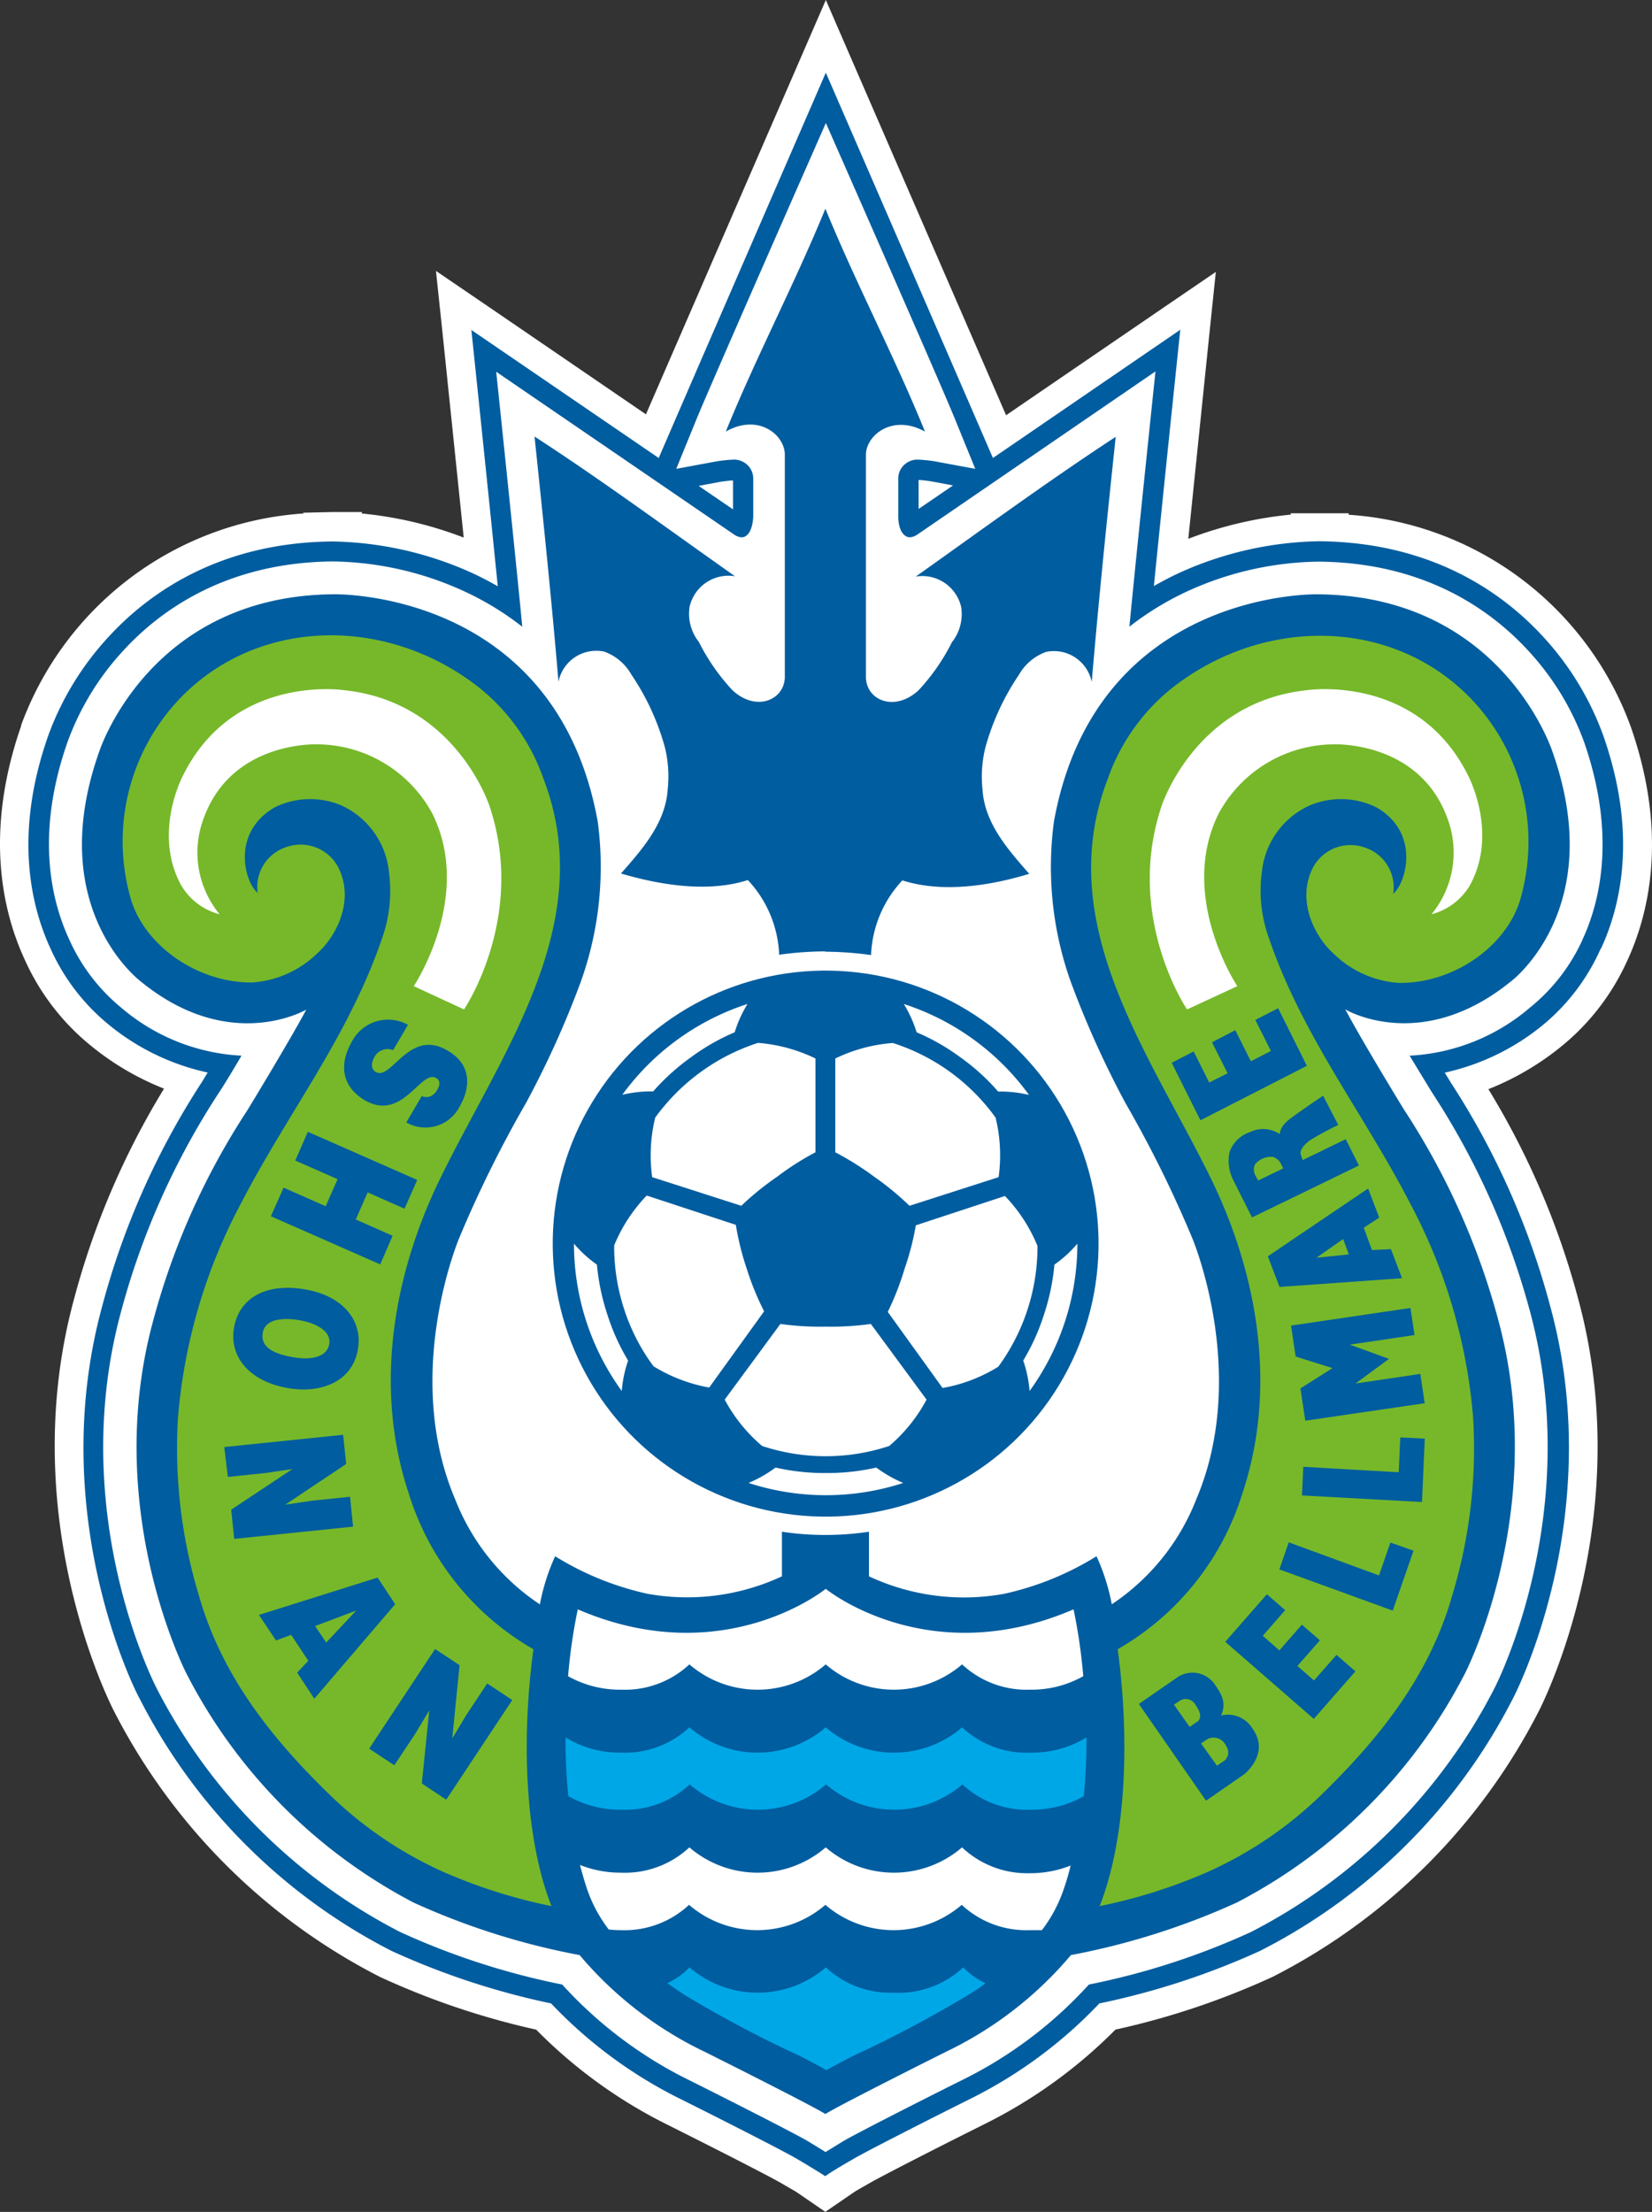
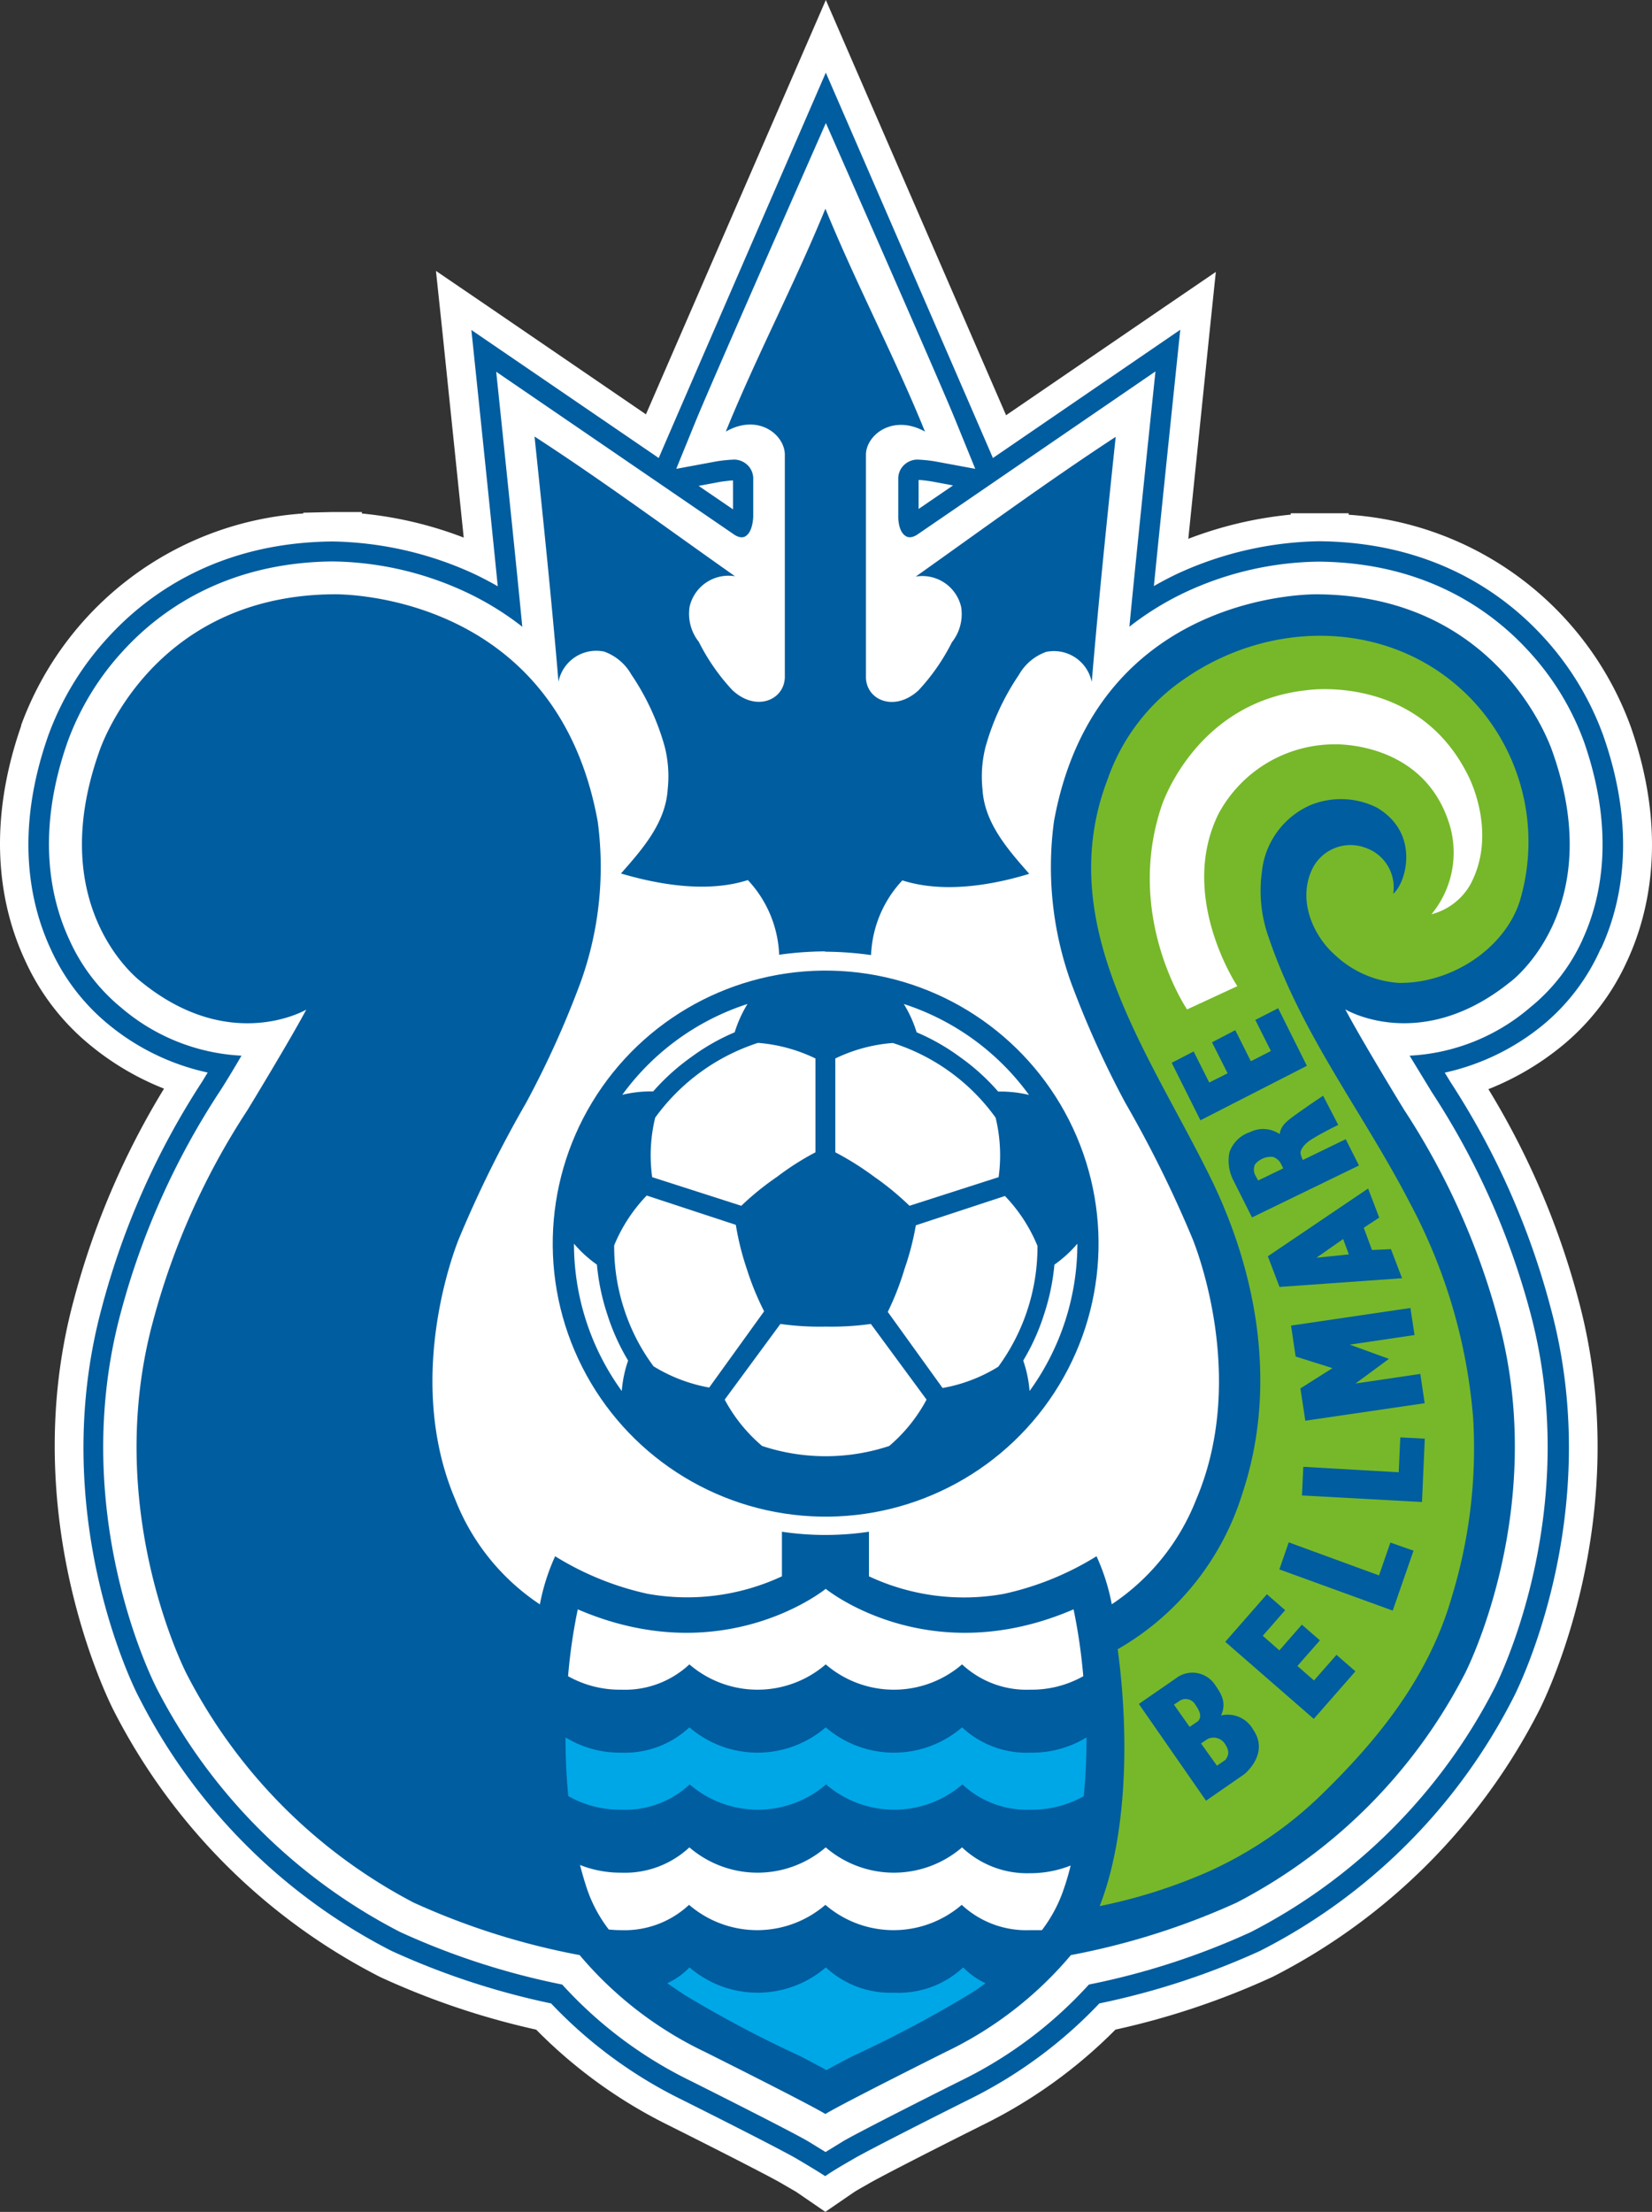
<svg xmlns="http://www.w3.org/2000/svg" xmlns:ns1="http://www.inkscape.org/namespaces/inkscape" xmlns:ns2="http://sodipodi.sourceforge.net/DTD/sodipodi-0.dtd" width="72.554mm" height="97.102mm" viewBox="0 0 72.554 97.102" version="1.1" id="svg4136" ns1:version="1.0.1 (3bc2e813f5, 2020-09-07)" ns2:docname="shonan.svg">
  <rect x="0" y="0" width="72.554" height="97.102" fill="#333333" stroke="none" />
  <defs id="defs4130" />
  <ns2:namedview id="base" pagecolor="#ffffff" bordercolor="#666666" borderopacity="1.0" ns1:pageopacity="0.0" ns1:pageshadow="2" ns1:zoom="0.35" ns1:cx="111.39542" ns1:cy="252.07145" ns1:document-units="mm" ns1:current-layer="layer1" ns1:document-rotation="0" showgrid="false" ns1:window-width="1267" ns1:window-height="728" ns1:window-x="83" ns1:window-y="0" ns1:window-maximized="0" />
  <g ns1:label="Layer 1" ns1:groupmode="layer" id="layer1" transform="translate(-76.36,-81.473)">
    <path class="cls-1" d="m 147.82,123.664 c 0.978,-2.109 1.795,-5.597 0.166,-10.274 v 0 0 a 14.188,14.188 0 0 0 -12.392,-9.32 v -0.064 h -2.544 c 0,0 0,0 0,0.059 a 17.084,17.084 0 0 0 -4.501,1.062 l 0.925,-8.992 0.284,-2.725 -2.26,1.541 -6.952,4.75 -6.737,-15.509 -1.179,-2.72 -1.164,2.681 -6.737,15.509 -6.952,-4.75 -2.27,-1.546 0.289,2.73 0.93,8.977 a 16.991,16.991 0 0 0 -4.472,-1.057 v -0.064 h -1.331 l -1.243,0.029 c 0,0 0,0 0,0.034 a 14.217,14.217 0 0 0 -12.392,9.295 c 0,0 0,0.025 0,0.034 v 0 c -1.629,4.682 -0.812,8.17 0.166,10.274 a 10.274,10.274 0 0 0 2.935,3.792 12.035,12.035 0 0 0 3.175,1.854 34.848,34.848 0 0 0 -3.968,9.295 c -2.559,9.496 1.58,17.656 1.756,18.004 a 26.82,26.82 0 0 0 11.707,11.702 33.938,33.938 0 0 0 6.849,2.309 21.526,21.526 0 0 0 5.783,4.183 c 2.661,1.331 4.746,2.407 5.024,2.583 l 0.616,0.357 1.277,0.876 1.277,-0.876 c 0.186,-0.113 0.391,-0.23 0.568,-0.328 0.328,-0.205 2.412,-1.282 5.064,-2.608 a 21.629,21.629 0 0 0 5.832,-4.188 33.948,33.948 0 0 0 6.908,-2.319 26.771,26.771 0 0 0 11.683,-11.658 c 0.176,-0.342 4.315,-8.503 1.747,-18.048 a 34.853,34.853 0 0 0 -3.958,-9.261 12.133,12.133 0 0 0 3.2,-1.874 10.274,10.274 0 0 0 2.891,-3.752 z" id="path2143" style="fill:#ffffff;stroke-width:0.489" />
    <path class="cls-2" d="m 107.982,102.627 c 0.191,-0.029 0.45,-0.059 0.572,-0.064 v 1.272 l -1.512,-1.032 z m 38.688,20.499 c 0.881,-1.898 1.614,-5.064 0.103,-9.364 v 0 a 12.832,12.832 0 0 0 -2.593,-4.286 c -1.732,-1.908 -4.848,-4.193 -9.863,-4.242 h -0.039 a 15.435,15.435 0 0 0 -6.086,1.37 c -0.396,0.181 -0.778,0.382 -1.155,0.597 0.352,-3.532 1.159,-11.252 1.159,-11.252 l -8.229,5.631 c -0.098,-0.24 -7.338,-16.918 -7.338,-16.918 0,0 -7.245,16.678 -7.338,16.918 l -8.229,-5.621 c 0,0 0.807,7.71 1.159,11.252 -0.377,-0.215 -0.758,-0.416 -1.155,-0.597 a 15.435,15.435 0 0 0 -6.086,-1.37 h -0.039 c -5.015,0.049 -8.131,2.334 -9.863,4.242 a 12.832,12.832 0 0 0 -2.598,4.276 v 0 c -1.512,4.3 -0.778,7.466 0.103,9.364 a 9.139,9.139 0 0 0 2.544,3.322 10.274,10.274 0 0 0 4.354,2.109 l -0.25,0.411 a 34.055,34.055 0 0 0 -4.403,9.922 c -2.446,9.07 1.468,16.81 1.649,17.123 a 25.396,25.396 0 0 0 11.071,11.101 33.219,33.219 0 0 0 7.016,2.309 20.058,20.058 0 0 0 5.704,4.207 c 2.206,1.101 4.721,2.387 5.117,2.632 0,0 0.832,0.489 1.218,0.744 v 0 c 0.386,-0.274 1.218,-0.744 1.218,-0.744 0.396,-0.245 2.911,-1.531 5.117,-2.632 a 20.156,20.156 0 0 0 5.704,-4.207 33.219,33.219 0 0 0 7.064,-2.309 25.396,25.396 0 0 0 11.11,-11.096 c 0.171,-0.323 4.095,-8.062 1.649,-17.123 a 34.055,34.055 0 0 0 -4.403,-9.922 l -0.25,-0.411 a 10.274,10.274 0 0 0 4.349,-2.123 9.139,9.139 0 0 0 2.505,-3.332 z m -28.454,-20.342 -1.512,1.032 v -1.272 c 0.122,0 0.382,0.034 0.572,0.064 z" id="path2145" style="fill:#005d9f;stroke-width:0.489" />
    <path class="cls-3" d="m 145.858,122.729 c 0.812,-1.751 1.468,-4.677 0.069,-8.694 a 11.874,11.874 0 0 0 -2.407,-3.953 c -1.619,-1.781 -4.535,-3.914 -9.246,-3.953 v 0 a 14.222,14.222 0 0 0 -5.734,1.287 12.901,12.901 0 0 0 -2.578,1.57 c 0.259,-2.754 1.145,-11.208 1.145,-11.208 l -10.416,7.133 c -0.347,0.254 -0.538,0.103 -0.538,0.103 -0.367,-0.201 -0.342,-0.885 -0.342,-0.885 v -1.614 a 0.822,0.822 0 0 1 0.333,-0.695 0.856,0.856 0 0 1 0.489,-0.171 6.218,6.218 0 0 1 0.788,0.078 l 1.771,0.328 -0.876,-2.148 c -0.68,-1.683 -5.685,-13.033 -5.685,-13.033 0,0 -5.005,11.35 -5.695,13.033 l -0.876,2.148 1.771,-0.328 a 6.218,6.218 0 0 1 0.788,-0.078 0.856,0.856 0 0 1 0.489,0.171 0.822,0.822 0 0 1 0.333,0.695 v 1.614 c 0,0 0,0.685 -0.342,0.886 0,0 -0.191,0.152 -0.538,-0.103 L 98.153,97.793 c 0,0 0.885,8.454 1.145,11.194 a 12.901,12.901 0 0 0 -2.603,-1.58 14.222,14.222 0 0 0 -5.734,-1.287 h 0.025 c -4.711,0.039 -7.627,2.172 -9.246,3.953 a 11.874,11.874 0 0 0 -2.407,3.953 c -1.414,4.017 -0.744,6.942 0.069,8.694 a 8.18,8.18 0 0 0 2.275,2.984 8.806,8.806 0 0 0 5.289,2.113 c -0.489,0.841 -0.925,1.531 -0.978,1.605 a 33.268,33.268 0 0 0 -4.32,9.662 c -2.363,8.747 1.414,16.198 1.575,16.511 a 24.726,24.726 0 0 0 10.695,10.695 32.289,32.289 0 0 0 7.113,2.304 18.635,18.635 0 0 0 5.636,4.227 c 1.751,0.876 4.692,2.368 5.181,2.666 l 0.749,0.46 v 0 l 0.749,-0.46 c 0.489,-0.298 3.425,-1.791 5.181,-2.666 a 18.635,18.635 0 0 0 5.636,-4.227 32.289,32.289 0 0 0 7.113,-2.304 24.726,24.726 0 0 0 10.695,-10.695 c 0.161,-0.313 3.914,-7.764 1.575,-16.511 a 33.268,33.268 0 0 0 -4.32,-9.662 c -0.044,-0.073 -0.465,-0.763 -0.978,-1.605 a 8.806,8.806 0 0 0 5.289,-2.113 8.18,8.18 0 0 0 2.304,-2.975 z" id="path2147" style="fill:#ffffff;stroke-width:0.489" />
    <circle class="cls-2" cx="44.535" cy="170.923" transform="rotate(-25.01)" id="circle2149" style="fill:#005d9f;stroke-width:0.489" r="11.986" />
-     <path class="cls-3" d="m 112.63,146.139 a 9.785,9.785 0 0 1 -2.211,-0.24 5.548,5.548 0 0 1 -1.184,0.675 10.993,10.993 0 0 0 6.795,0 5.548,5.548 0 0 1 -1.184,-0.675 9.785,9.785 0 0 1 -2.216,0.24 z" id="path2151" style="fill:#ffffff;stroke-width:0.489" />
    <path class="cls-3" d="m 122.214,139.172 a 9.53,9.53 0 0 1 -0.915,2.03 5.382,5.382 0 0 1 0.279,1.336 11.017,11.017 0 0 0 2.099,-6.468 5.382,5.382 0 0 1 -1.008,0.92 9.785,9.785 0 0 1 -0.455,2.182 z" id="path2153" style="fill:#ffffff;stroke-width:0.489" />
    <path class="cls-3" d="m 118.549,127.896 a 9.471,9.471 0 0 1 1.649,1.497 5.382,5.382 0 0 1 1.355,0.147 10.973,10.973 0 0 0 -5.499,-3.992 5.382,5.382 0 0 1 0.563,1.243 9.388,9.388 0 0 1 1.932,1.106 z" id="path2155" style="fill:#ffffff;stroke-width:0.489" />
    <path class="cls-3" d="m 106.695,127.896 a 9.388,9.388 0 0 1 1.932,-1.106 5.382,5.382 0 0 1 0.563,-1.243 10.973,10.973 0 0 0 -5.499,3.987 5.382,5.382 0 0 1 1.355,-0.147 9.672,9.672 0 0 1 1.649,-1.492 z" id="path2157" style="fill:#ffffff;stroke-width:0.489" />
    <path class="cls-3" d="m 103.031,139.172 a 9.785,9.785 0 0 1 -0.455,-2.182 5.382,5.382 0 0 1 -1.008,-0.92 11.017,11.017 0 0 0 2.099,6.468 5.382,5.382 0 0 1 0.279,-1.336 9.53,9.53 0 0 1 -0.915,-2.03 z" id="path2159" style="fill:#ffffff;stroke-width:0.489" />
    <path class="cls-3" d="m 112.63,139.711 a 12.461,12.461 0 0 1 -1.996,-0.117 l -2.446,3.322 a 6.957,6.957 0 0 0 1.644,2.035 8.879,8.879 0 0 0 5.582,0 6.986,6.986 0 0 0 1.639,-2.035 l -2.446,-3.322 a 12.573,12.573 0 0 1 -1.976,0.117 z" id="path2161" style="fill:#ffffff;stroke-width:0.489" />
    <path class="cls-3" d="m 116.079,137.201 a 12.231,12.231 0 0 1 -0.729,1.864 l 2.407,3.341 a 6.903,6.903 0 0 0 2.446,-0.934 8.914,8.914 0 0 0 1.722,-5.303 6.986,6.986 0 0 0 -1.429,-2.192 l -3.914,1.287 a 11.952,11.952 0 0 1 -0.504,1.937 z" id="path2163" style="fill:#ffffff;stroke-width:0.489" />
    <path class="cls-3" d="m 114.758,133.135 a 12.363,12.363 0 0 1 1.546,1.272 l 3.914,-1.257 a 6.986,6.986 0 0 0 -0.132,-2.612 8.879,8.879 0 0 0 -4.516,-3.278 7.006,7.006 0 0 0 -2.524,0.68 v 4.119 a 12.818,12.818 0 0 1 1.712,1.076 z" id="path2165" style="fill:#ffffff;stroke-width:0.489" />
    <path class="cls-3" d="m 110.487,133.135 a 11.962,11.962 0 0 1 1.688,-1.076 v -4.119 a 7.05,7.05 0 0 0 -2.524,-0.685 8.982,8.982 0 0 0 -4.516,3.283 6.986,6.986 0 0 0 -0.132,2.612 l 3.914,1.257 a 12.363,12.363 0 0 1 1.57,-1.272 z" id="path2167" style="fill:#ffffff;stroke-width:0.489" />
    <path class="cls-3" d="m 109.166,137.201 a 12.104,12.104 0 0 1 -0.489,-1.957 l -3.914,-1.287 a 6.996,6.996 0 0 0 -1.429,2.187 8.806,8.806 0 0 0 0.435,2.793 8.703,8.703 0 0 0 1.292,2.515 7.011,7.011 0 0 0 2.446,0.934 l 2.412,-3.346 a 12.231,12.231 0 0 1 -0.753,-1.839 z" id="path2169" style="fill:#ffffff;stroke-width:0.489" />
    <path class="cls-2" d="m 112.63,123.253 a 15.137,15.137 0 0 1 1.986,0.147 5.078,5.078 0 0 1 1.375,-3.278 c 1.786,0.572 3.914,0.22 5.572,-0.289 -0.934,-1.062 -1.957,-2.221 -2.05,-3.679 a 5.323,5.323 0 0 1 0.127,-1.879 10.802,10.802 0 0 1 1.468,-3.175 2.241,2.241 0 0 1 1.194,-1.008 1.693,1.693 0 0 1 2.006,1.321 c 0.303,-3.601 0.675,-7.187 1.052,-10.763 -2.989,1.957 -5.871,4.07 -8.782,6.135 a 1.751,1.751 0 0 1 1.996,1.34 1.991,1.991 0 0 1 -0.406,1.541 9.036,9.036 0 0 1 -1.468,2.113 c -1.062,0.978 -2.343,0.426 -2.309,-0.636 v -9.745 c 0.044,-0.866 1.208,-1.747 2.593,-0.978 -1.345,-3.312 -3.019,-6.472 -4.374,-9.785 -1.355,3.312 -3.028,6.472 -4.374,9.785 1.385,-0.793 2.549,0.088 2.593,0.978 v 9.731 c 0.034,1.062 -1.248,1.634 -2.309,0.636 a 9.036,9.036 0 0 1 -1.468,-2.113 1.991,1.991 0 0 1 -0.406,-1.541 1.751,1.751 0 0 1 1.996,-1.34 c -2.935,-2.065 -5.792,-4.178 -8.806,-6.135 0.377,3.591 0.749,7.177 1.052,10.763 a 1.693,1.693 0 0 1 2.006,-1.321 2.241,2.241 0 0 1 1.194,1.008 10.802,10.802 0 0 1 1.468,3.175 5.323,5.323 0 0 1 0.127,1.879 c -0.098,1.468 -1.115,2.617 -2.05,3.679 1.654,0.489 3.787,0.861 5.572,0.289 a 5.078,5.078 0 0 1 1.375,3.278 15.137,15.137 0 0 1 1.986,-0.147 z" id="path2171" style="fill:#005d9f;stroke-width:0.489" />
    <path class="cls-2" d="m 142.693,124.579 c 0,0 4.3,-3.17 1.854,-10.093 0,0 -2.187,-6.849 -10.308,-6.923 0,0 -9.736,-0.235 -11.59,9.97 a 15,15 0 0 0 0.739,7.045 42.167,42.167 0 0 0 2.397,5.313 51.77,51.77 0 0 1 2.935,5.929 c 0,0 2.529,5.969 0.171,11.492 a 9.829,9.829 0 0 1 -3.703,4.589 9.08,9.08 0 0 0 -0.67,-2.109 12.974,12.974 0 0 1 -4.056,1.649 9.853,9.853 0 0 1 -5.939,-0.768 v -1.957 a 12.935,12.935 0 0 1 -3.821,0 v 1.957 a 9.843,9.843 0 0 1 -5.9,0.768 12.955,12.955 0 0 1 -4.061,-1.649 9.197,9.197 0 0 0 -0.67,2.113 9.814,9.814 0 0 1 -3.713,-4.594 c -2.358,-5.523 0.171,-11.492 0.171,-11.492 a 52.059,52.059 0 0 1 2.935,-5.929 41.384,41.384 0 0 0 2.402,-5.313 14.966,14.966 0 0 0 0.744,-7.045 c -1.854,-10.205 -11.595,-9.97 -11.595,-9.97 -8.116,0.059 -10.303,6.923 -10.303,6.923 -2.446,6.923 1.854,10.093 1.854,10.093 3.914,3.18 7.245,1.218 7.245,1.218 -0.729,1.37 -2.578,4.403 -2.578,4.403 a 31.883,31.883 0 0 0 -4.144,9.246 c -2.27,8.317 1.468,15.513 1.468,15.513 a 23.385,23.385 0 0 0 9.97,10.039 31.609,31.609 0 0 0 7.29,2.304 16.453,16.453 0 0 0 5.504,4.251 c 0,0 4.565,2.28 5.289,2.725 0.719,-0.445 5.284,-2.725 5.284,-2.725 a 16.472,16.472 0 0 0 5.499,-4.251 31.888,31.888 0 0 0 7.28,-2.304 23.385,23.385 0 0 0 10.024,-10.054 c 0,0 3.723,-7.187 1.468,-15.513 a 31.883,31.883 0 0 0 -4.144,-9.246 c 0,0 -1.849,-3.019 -2.578,-4.403 0.005,0.015 3.312,1.976 7.25,-1.204 z" id="path2173" style="fill:#005d9f;stroke-width:0.489" />
    <path class="cls-4" d="m 136.822,116.922 a 3.527,3.527 0 0 0 -2.935,-0.093 3.596,3.596 0 0 0 -2.104,2.901 6.091,6.091 0 0 0 0.23,2.701 c 1.468,4.447 4.178,7.798 6.311,11.932 a 24.129,24.129 0 0 1 2.735,9.359 22.255,22.255 0 0 1 -0.93,7.828 c -1.008,3.522 -3.219,6.277 -5.807,8.782 a 17.304,17.304 0 0 1 -4.995,3.351 23.424,23.424 0 0 1 -4.672,1.468 c 1.179,-2.999 1.321,-7.368 0.793,-11.277 a 11.952,11.952 0 0 0 5.479,-6.849 c 1.541,-4.633 0.68,-9.643 -1.438,-13.923 -2.701,-5.47 -6.908,-11.11 -4.481,-17.426 a 8.835,8.835 0 0 1 3.425,-4.437 c 3.987,-2.725 9.325,-2.49 12.598,0.978 a 9.08,9.08 0 0 1 2.079,8.806 c -0.641,2.025 -2.911,3.615 -5.298,3.601 a 4.545,4.545 0 0 1 -2.847,-1.252 c -0.92,-0.817 -1.668,-2.417 -0.934,-3.826 a 1.869,1.869 0 0 1 2.27,-0.866 1.839,1.839 0 0 1 1.248,2.03 c 0.563,-0.47 1.204,-2.657 -0.724,-3.787 z" id="path2175" style="fill:#76b82a;stroke-width:0.489" />
    <path class="cls-3" d="m 128.495,125.787 c 0,0 -2.754,-4.051 -1.12,-8.928 0,0 1.468,-4.574 6.394,-5.088 0,0 4.834,-0.734 7.064,3.738 0,0 1.336,2.49 0.103,4.794 a 2.759,2.759 0 0 1 -1.707,1.306 4.256,4.256 0 0 0 0.7,-4.212 c -1.243,-3.425 -5.015,-3.248 -5.015,-3.248 a 5.792,5.792 0 0 0 -5.034,3.043 c -1.805,3.64 0.822,7.573 0.822,7.573 z" id="path2177" style="fill:#ffffff;stroke-width:0.489" />
-     <path class="cls-4" d="m 88.413,116.922 a 3.527,3.527 0 0 1 2.935,-0.093 3.606,3.606 0 0 1 2.094,2.921 6.238,6.238 0 0 1 -0.23,2.701 c -1.468,4.447 -4.178,7.798 -6.311,11.932 a 24.129,24.129 0 0 0 -2.725,9.339 22.255,22.255 0 0 0 0.93,7.828 c 1.008,3.522 3.214,6.277 5.807,8.782 a 17.304,17.304 0 0 0 4.995,3.351 23.424,23.424 0 0 0 4.672,1.468 c -1.179,-2.999 -1.321,-7.368 -0.793,-11.277 a 11.952,11.952 0 0 1 -5.479,-6.849 c -1.541,-4.633 -0.68,-9.643 1.438,-13.923 2.696,-5.489 6.908,-11.13 4.481,-17.446 a 8.835,8.835 0 0 0 -3.425,-4.437 c -3.992,-2.725 -9.325,-2.49 -12.598,0.978 a 9.08,9.08 0 0 0 -2.079,8.806 c 0.641,2.025 2.935,3.615 5.298,3.601 a 4.516,4.516 0 0 0 2.842,-1.252 c 0.925,-0.817 1.673,-2.417 0.939,-3.826 a 1.869,1.869 0 0 0 -2.27,-0.866 1.839,1.839 0 0 0 -1.257,2.006 c -0.553,-0.426 -1.194,-2.612 0.734,-3.743 z" id="path2179" style="fill:#76b82a;stroke-width:0.489" />
-     <path class="cls-3" d="m 96.739,125.787 c 0,0 2.754,-4.051 1.12,-8.928 0,0 -1.468,-4.574 -6.394,-5.088 0,0 -4.834,-0.734 -7.064,3.738 0,0 -1.336,2.49 -0.103,4.794 a 2.759,2.759 0 0 0 1.707,1.306 4.256,4.256 0 0 1 -0.7,-4.212 c 1.238,-3.425 5.015,-3.248 5.015,-3.248 a 5.783,5.783 0 0 1 5.029,3.043 c 1.81,3.64 -0.817,7.573 -0.817,7.573 z" id="path2181" style="fill:#ffffff;stroke-width:0.489" />
    <path class="cls-3" d="m 118.613,162.572 a 4.589,4.589 0 0 1 -5.988,0 4.589,4.589 0 0 1 -5.988,0 4.149,4.149 0 0 1 -2.994,1.111 4.829,4.829 0 0 1 -1.81,-0.338 c 0.083,0.323 0.176,0.646 0.284,0.978 a 6.203,6.203 0 0 0 0.978,1.854 4.804,4.804 0 0 0 0.533,0.029 4.149,4.149 0 0 0 2.994,-1.111 4.589,4.589 0 0 0 5.988,0 4.589,4.589 0 0 0 5.988,0 4.158,4.158 0 0 0 2.994,1.111 c 0.181,0 0.357,0 0.528,0 a 6.287,6.287 0 0 0 0.978,-1.859 c 0.108,-0.313 0.201,-0.636 0.284,-0.978 a 4.804,4.804 0 0 1 -1.805,0.338 4.158,4.158 0 0 1 -2.965,-1.135 z" id="path2183" style="fill:#ffffff;stroke-width:0.489" />
    <path class="cls-5" d="m 118.613,157.303 a 4.589,4.589 0 0 1 -5.988,0 4.589,4.589 0 0 1 -5.988,0 4.149,4.149 0 0 1 -2.994,1.111 4.56,4.56 0 0 1 -2.446,-0.67 25.802,25.802 0 0 0 0.122,2.578 4.618,4.618 0 0 0 2.339,0.597 4.149,4.149 0 0 0 2.994,-1.111 4.589,4.589 0 0 0 5.988,0 4.589,4.589 0 0 0 5.988,0 4.158,4.158 0 0 0 2.994,1.111 4.648,4.648 0 0 0 2.334,-0.592 c 0.088,-0.876 0.122,-1.747 0.122,-2.583 a 4.555,4.555 0 0 1 -2.446,0.67 4.158,4.158 0 0 1 -3.019,-1.111 z" id="path2185" style="fill:#00a7e7;stroke-width:0.489" />
    <path class="cls-5" d="m 115.619,168.952 a 4.158,4.158 0 0 1 -2.989,-1.111 4.589,4.589 0 0 1 -5.988,0 3.18,3.18 0 0 1 -0.978,0.695 c 0.24,0.166 0.489,0.328 0.719,0.489 a 51.609,51.609 0 0 0 5.117,2.71 c 0,0 0.607,0.313 1.155,0.616 0.543,-0.303 1.155,-0.616 1.155,-0.616 a 52.127,52.127 0 0 0 5.112,-2.71 c 0.24,-0.147 0.489,-0.308 0.719,-0.489 a 3.297,3.297 0 0 1 -0.978,-0.695 4.158,4.158 0 0 1 -3.043,1.111 z" id="path2187" style="fill:#00a7e7;stroke-width:0.489" />
    <path class="cls-3" d="m 106.637,154.539 a 4.589,4.589 0 0 0 5.988,0 4.589,4.589 0 0 0 5.988,0 4.158,4.158 0 0 0 2.994,1.111 4.628,4.628 0 0 0 2.329,-0.592 24.461,24.461 0 0 0 -0.426,-2.935 c -6.404,2.759 -10.885,-0.9 -10.885,-0.9 0,0 -4.486,3.659 -10.89,0.9 a 24.461,24.461 0 0 0 -0.426,2.935 4.648,4.648 0 0 0 2.334,0.592 4.149,4.149 0 0 0 2.994,-1.111 z" id="path2189" style="fill:#ffffff;stroke-width:0.489" />
    <path class="cls-2" d="m 94.885,129.588 a 0.455,0.455 0 0 0 0.406,0 0.641,0.641 0 0 0 0.264,-0.259 c 0.152,-0.259 0.127,-0.431 -0.034,-0.528 -0.68,-0.401 -1.468,1.928 -3.131,0.978 -1.047,-0.616 -1.145,-1.614 -0.558,-2.612 a 1.791,1.791 0 0 1 2.446,-0.704 l -0.656,1.115 a 0.597,0.597 0 0 0 -0.489,0 0.626,0.626 0 0 0 -0.313,0.269 c -0.171,0.294 -0.171,0.563 0.044,0.685 0.685,0.406 1.468,-1.957 3.165,-0.93 0.978,0.568 1.052,1.517 0.519,2.446 a 1.688,1.688 0 0 1 -2.343,0.7 z" id="path2191" style="fill:#005d9f;stroke-width:0.489" />
    <path class="cls-2" d="m 89.88,131.159 4.804,2.113 -0.558,1.262 -1.619,-0.714 -0.523,1.189 1.619,0.714 -0.543,1.257 -4.804,-2.113 0.558,-1.257 1.849,0.817 0.523,-1.189 -1.859,-0.817 z" id="path2193" style="fill:#005d9f;stroke-width:0.489" />
    <path class="cls-2" d="m 89.005,142.411 c -1.756,-0.308 -2.583,-1.429 -2.368,-2.652 0.225,-1.296 1.385,-1.986 3.146,-1.678 1.619,0.284 2.524,1.35 2.294,2.637 -0.259,1.473 -1.707,1.932 -3.072,1.693 z m 0.523,-2.979 c -0.66,-0.113 -1.517,-0.098 -1.629,0.548 -0.113,0.646 0.489,0.93 1.345,1.076 0.704,0.127 1.468,0.029 1.575,-0.572 0.108,-0.602 -0.636,-0.934 -1.292,-1.052 z" id="path2195" style="fill:#005d9f;stroke-width:0.489" />
    <path class="cls-2" d="m 88.887,147.528 1.184,-0.176 1.663,-0.171 0.132,1.311 -5.22,0.538 -0.132,-1.282 2.691,-1.786 -1.184,0.176 -1.654,0.171 -0.157,-1.311 5.22,-0.538 0.132,1.282 z" id="path2197" style="fill:#005d9f;stroke-width:0.489" />
    <path class="cls-2" d="m 87.733,152.367 5.21,-1.639 0.773,1.169 -3.552,4.149 -0.753,-1.145 0.489,-0.519 -0.753,-1.14 -0.665,0.249 z m 4.271,-0.191 -1.805,0.68 0.489,0.724 z" id="path2199" style="fill:#005d9f;stroke-width:0.489" />
    <path class="cls-2" d="m 96.221,157.792 0.616,-1.027 0.92,-1.389 1.101,0.729 -2.901,4.374 -1.071,-0.714 0.328,-3.209 -0.616,1.027 -0.92,1.385 -1.106,-0.729 2.896,-4.374 1.076,0.709 z" id="path2201" style="fill:#005d9f;stroke-width:0.489" />
    <polygon class="cls-2" points="158.63,106.33 160.03,109.12 158.23,110.04 156.83,107.25 154.74,108.34 156.14,111.12 154.49,111.95 153.09,109.16 151.12,110.18 153.7,115.34 163.26,110.45 160.68,105.28 " id="polygon2203" transform="matrix(0.489,0,0,0.489,53.922,74.252)" style="fill:#005d9f" />
    <polygon class="cls-2" points="171.65,143.81 171.51,146.94 162.94,146.45 162.82,149.02 173.6,149.61 173.85,143.92 " id="polygon2205" transform="matrix(0.489,0,0,0.489,53.922,74.252)" style="fill:#005d9f" />
    <polygon class="cls-2" points="170.76,153.25 169.74,156.2 161.63,153.23 160.79,155.66 170.97,159.36 172.84,153.98 " id="polygon2207" transform="matrix(0.489,0,0,0.489,53.922,74.252)" style="fill:#005d9f" />
    <path class="cls-2" d="m 132.042,136.624 4.403,-2.975 0.489,1.277 -0.68,0.445 0.362,0.978 0.832,-0.039 0.489,1.277 -5.382,0.382 z m 2.133,0.064 1.424,-0.147 -0.249,-0.675 z" id="path2209" style="fill:#005d9f;stroke-width:0.489" />
    <path class="cls-2" d="m 131.617,133.297 1.101,-0.533 -0.113,-0.225 a 0.607,0.607 0 0 0 -0.347,-0.279 0.91,0.91 0 0 0 -0.778,0.328 0.543,0.543 0 0 0 0,0.46 z m 0.944,-2.04 c 0.064,-0.372 0.274,-0.538 0.69,-0.841 0.641,-0.46 1.218,-0.841 1.218,-0.841 l 0.665,1.282 c 0,0 -0.714,0.342 -1.223,0.665 -0.352,0.24 -0.455,0.489 -0.431,0.597 a 1.375,1.375 0 0 0 0.098,0.279 l 1.884,-0.915 0.582,1.155 -4.697,2.28 -0.832,-1.654 a 1.884,1.884 0 0 1 -0.157,-1.213 1.424,1.424 0 0 1 0.895,-0.876 1.296,1.296 0 0 1 1.306,0.083 z" id="path2211" style="fill:#005d9f;stroke-width:0.489" />
    <polygon class="cls-2" points="165.92,163.33 163.9,165.63 162.41,164.33 164.43,162.03 162.81,160.62 160.79,162.93 159.3,161.62 161.31,159.32 159.67,157.89 155.93,162.16 163.88,169.08 167.62,164.81 " id="polygon2213" transform="matrix(0.489,0,0,0.489,53.922,74.252)" style="fill:#005d9f" />
    <path class="cls-2" d="m 126.377,156.276 1.614,-1.115 a 1.189,1.189 0 0 1 1.707,0.24 c 0.294,0.421 0.548,0.802 0.289,1.38 a 1.277,1.277 0 0 1 1.409,0.621 c 0.739,1.062 -0.386,1.957 -0.386,1.957 l -1.683,1.164 z m 1.83,-0.161 -0.289,0.191 0.69,0.978 0.377,-0.259 c 0.132,-0.171 0.127,-0.347 -0.122,-0.709 a 0.489,0.489 0 0 0 -0.656,-0.201 z m 1.184,1.703 -0.284,0.191 0.7,0.978 0.377,-0.259 c 0.122,-0.186 0.21,-0.357 -0.039,-0.719 a 0.592,0.592 0 0 0 -0.753,-0.191 z" id="path2215" style="fill:#005d9f;stroke-width:0.489" />
    <polygon class="cls-2" points="165.56,137.59 162.25,136.55 161.84,133.77 172.56,132.19 172.93,134.62 167.11,135.48 170.63,136.76 167.63,138.97 173.45,138.11 173.84,140.74 163.12,142.31 162.68,139.41 " id="polygon2217" transform="matrix(0.489,0,0,0.489,53.922,74.252)" style="fill:#005d9f" />
  </g>
</svg>